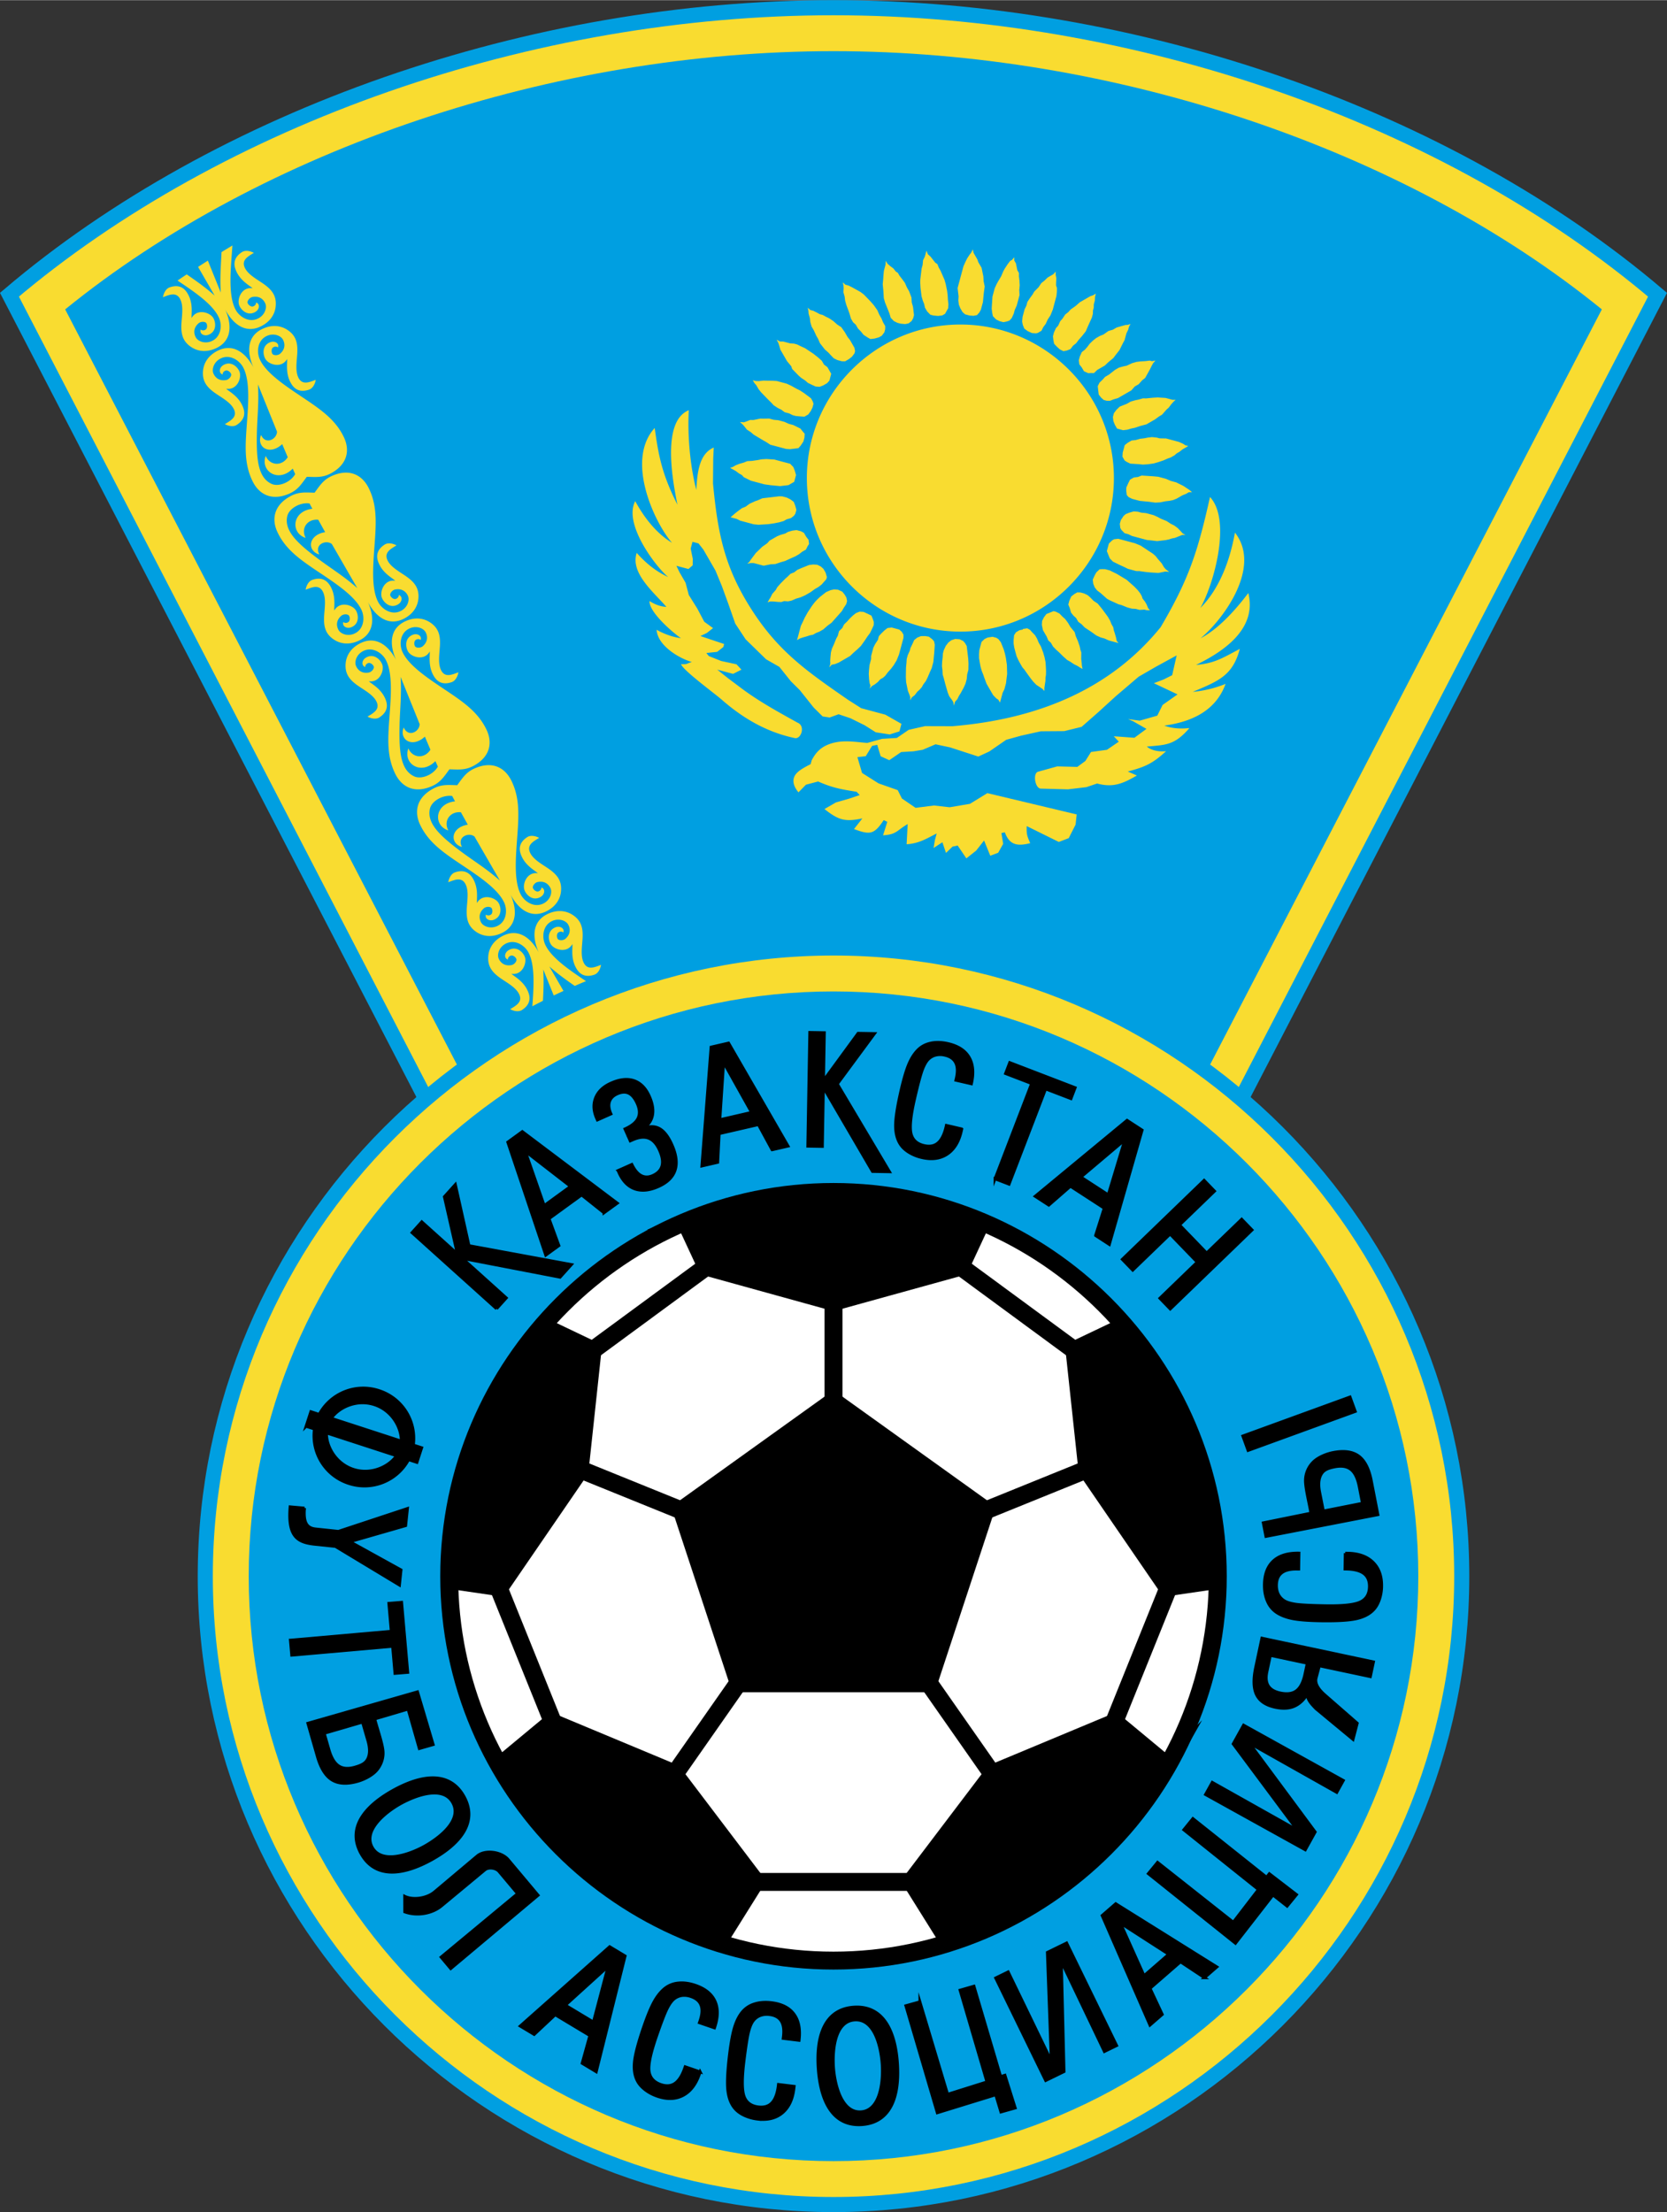
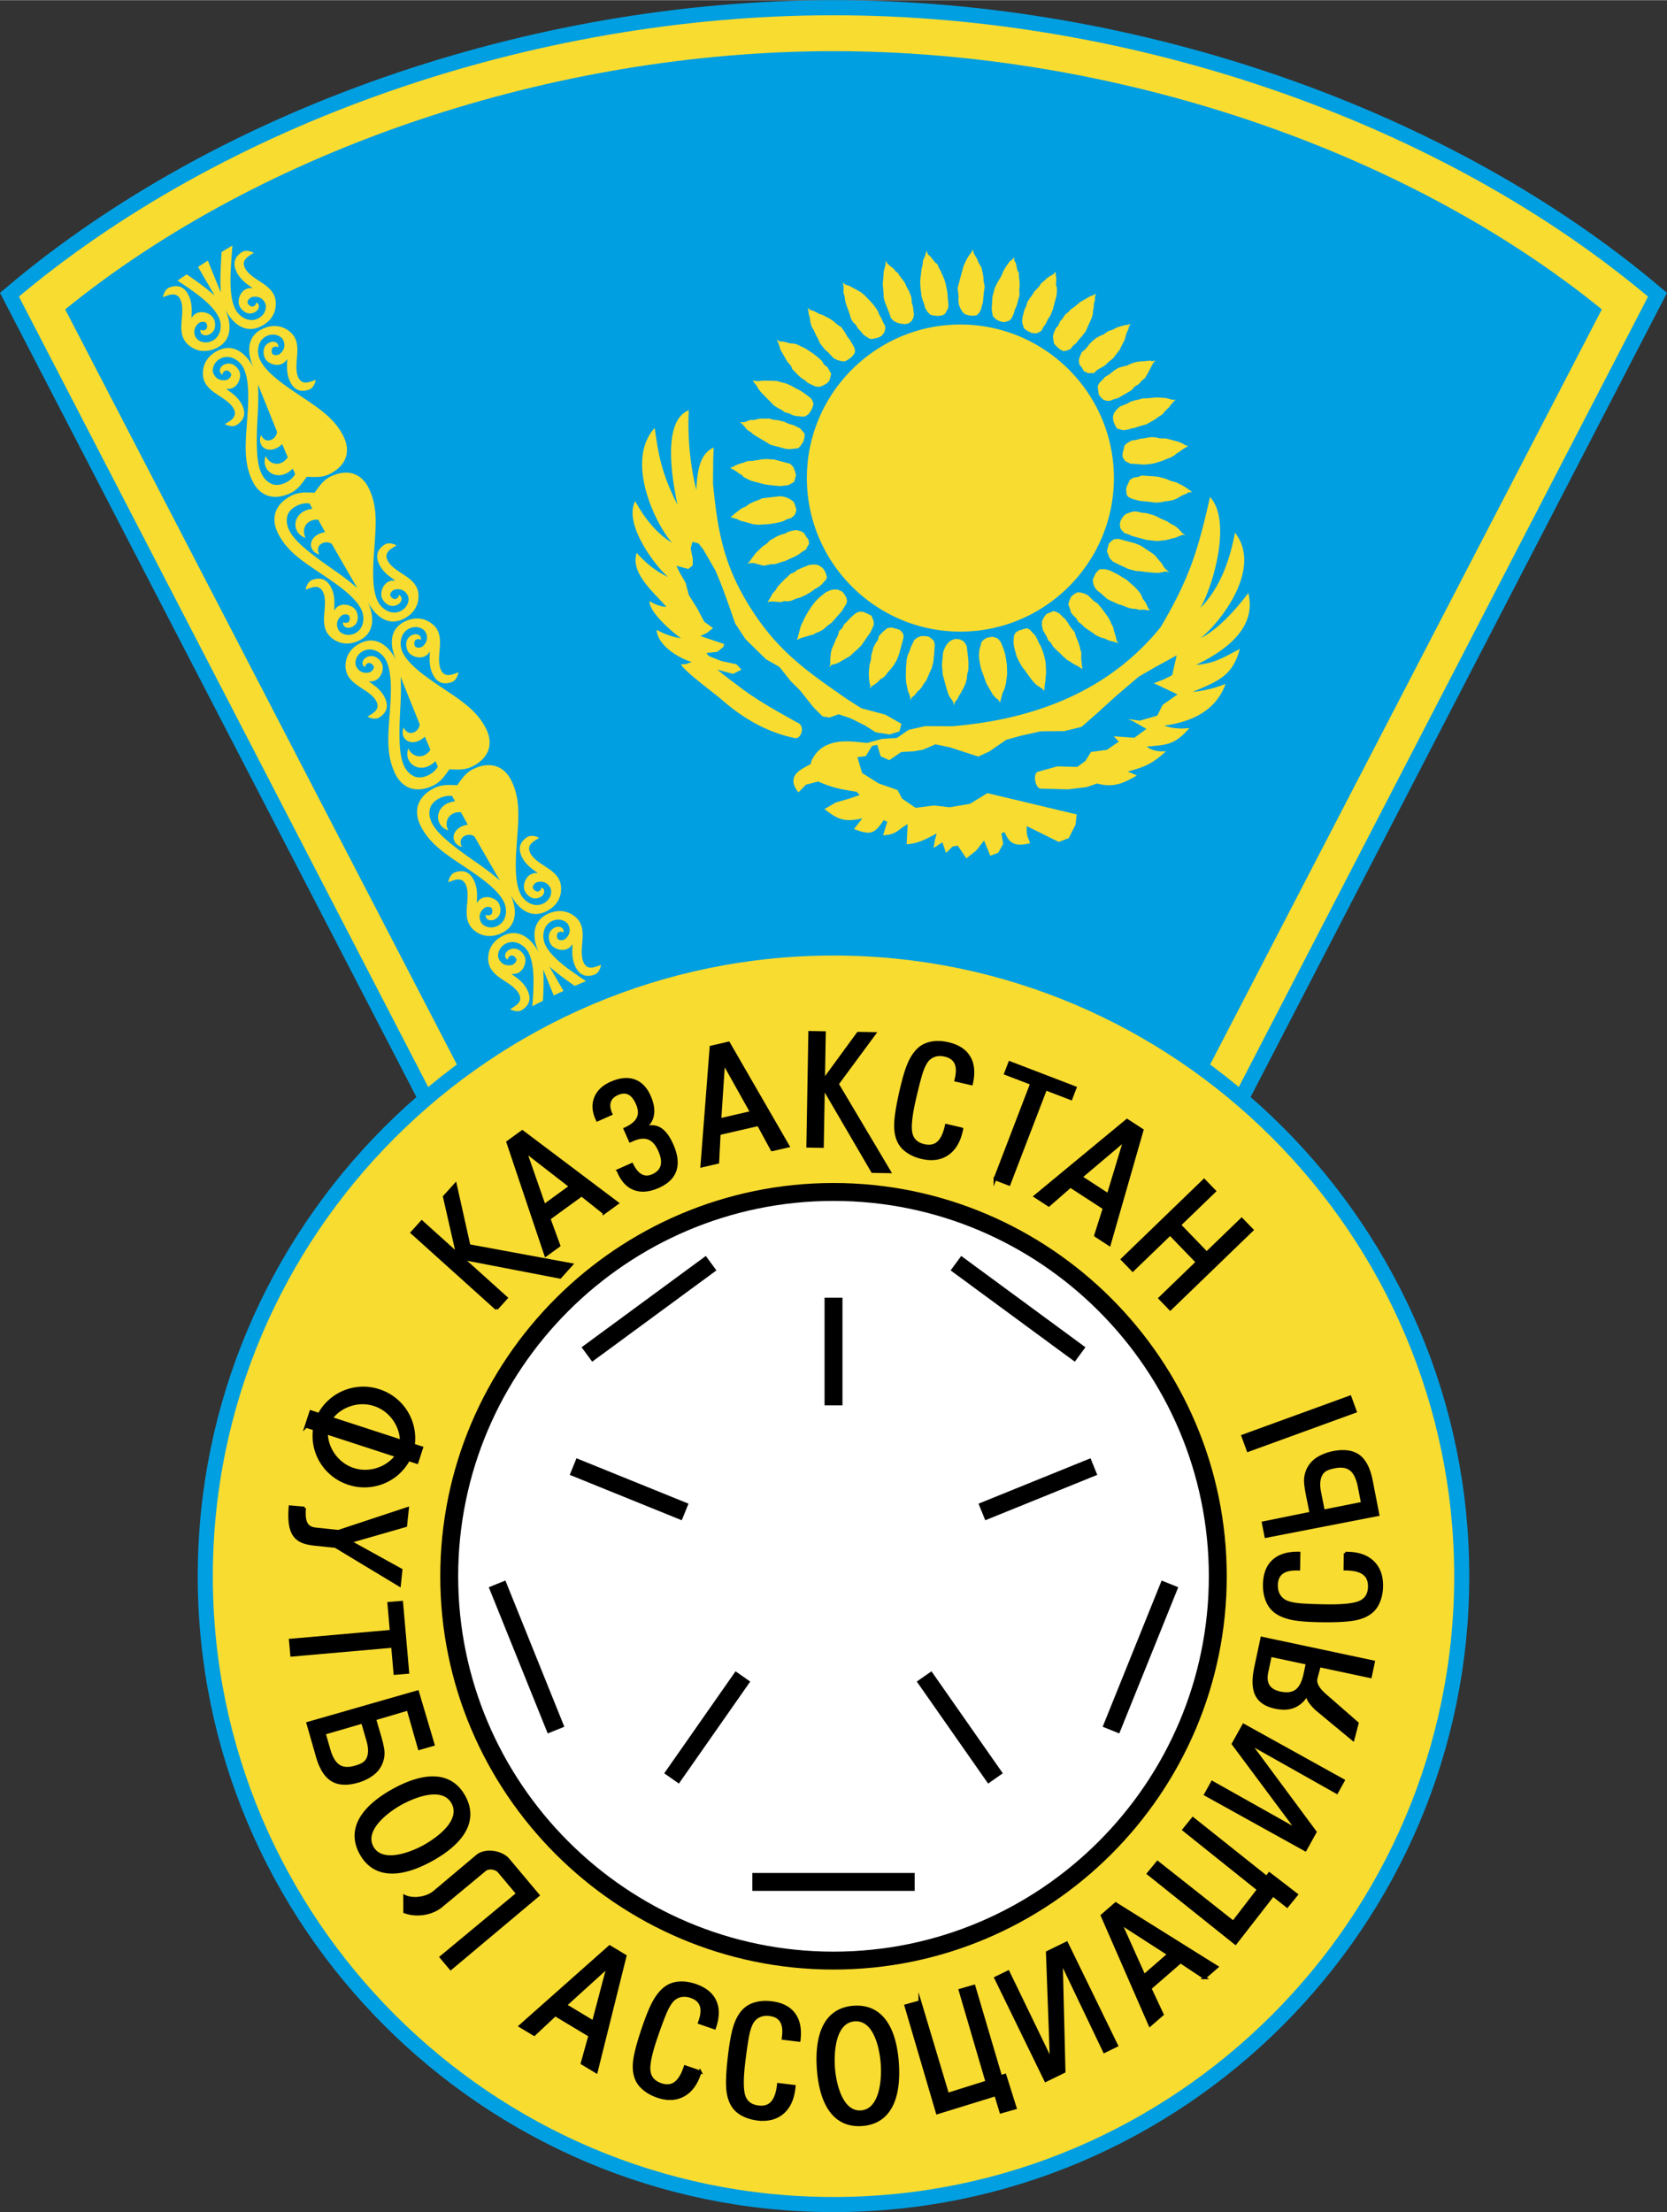
<svg xmlns="http://www.w3.org/2000/svg" width="1884" height="2500" viewBox="0 0 162.285 215.313">
  <rect x="0" y="0" width="162.285" height="215.313" fill="#333333" stroke="none" />
  <path d="M104.523 138.437l56.84-109.764C140.934 11.319 110.653.734 81.141.734 51.631.734 21.35 11.318.92 28.672l56.842 109.765h46.761z" fill="#f9dc30" stroke="#009fe1" stroke-width="1.469" stroke-miterlimit="20" />
  <path d="M81.143 4.964c27.239 0 55.524 9.477 74.798 25.135l-55.237 106.477H61.583L6.345 30.099C25.619 14.441 53.905 4.964 81.143 4.964z" fill="#009fe1" />
  <path d="M81.143 92.262c33.685 0 61.16 27.474 61.16 61.159s-27.475 61.158-61.16 61.158c-33.685 0-61.159-27.473-61.159-61.158s27.474-61.159 61.159-61.159z" fill="#f9dc30" stroke="#009fe1" stroke-width="1.469" stroke-miterlimit="20" />
-   <path d="M81.143 96.491c31.356 0 56.93 25.574 56.93 56.93s-25.574 56.93-56.93 56.93c-31.355 0-56.93-25.574-56.93-56.93s25.575-56.93 56.93-56.93z" fill="#009fe1" />
  <path d="M81.143 116.01c20.605 0 37.411 16.805 37.411 37.411s-16.806 37.411-37.411 37.411-37.411-16.806-37.411-37.411 16.806-37.411 37.411-37.411z" fill="#fff" stroke="#000" stroke-width="1.744" stroke-miterlimit="20" />
  <path d="M97.682 31.345l.333-.068.259-.088.226-.254.191-.421.099-.367.191-.42.118-.44.156-.587-.028-.479.044-.46-.028-.479-.049-.406.005-.313-.161-.279-.068-.333-.068-.333-.161-.279.004-.313-.226.254-.186.107-.245.327-.265.401-.151.274-.211.494-.284.474-.152.274-.191.42-.119.44-.098.367-.025.387-.025.387-.024.386.048.406.068.333.308.319.347.172.368.097zm2.783 1.06l.386.025.167-.034.372-.215.171-.348.245-.328.191-.42.265-.401.231-.567.117-.441.118-.44.119-.44.044-.459.006-.313-.088-.26.005-.313.024-.386-.068-.333.005-.313-.225.254-.186.107-.372.215-.318.308-.299.235-.265.4-.431.435-.153.274-.244.327-.265.401-.099.367-.171.347-.099.367-.098.366-.045.46.068.333.142.352.328.245.422.193zm2.719 1.594l.347.172.333-.068.353-.142.245-.328.299-.234.246-.328.337-.381.358-.455.211-.494.191-.42.192-.42.098-.367.006-.313.078-.294.005-.313.099-.367.025-.386.079-.294-.28.161-.259.087-.373.215-.373.215-.278.161-.411.362-.485.342-.227.254-.299.234-.264.401-.225.254-.192.42-.225.254-.192.42-.098.367.048.406.068.332.308.319.255.228zm2.341 2.121l.421.191.239-.014.313.005.318-.308.372-.215.372-.215.319-.308.504-.415.245-.327.358-.455.172-.347.172-.347.151-.273.078-.294.099-.367.172-.347.079-.294.151-.273-.258.088-.24.015-.426.121-.425.122-.373.215-.425.122-.485.342-.353.142-.373.214-.298.235-.318.308-.246.328-.225.254-.299.235-.191.42-.099.367.048.406.235.298.216.371zm1.671 2.571l.253.226.294.078.313.005.352-.142.427-.122.372-.215.372-.215.558-.322.339-.381.372-.214.338-.382.299-.234.152-.273.152-.274.152-.274.172-.347.152-.274.225-.254-.333.068-.221-.059-.405.049-.48.028-.406.049-.426.122-.539.249-.332.068-.426.122-.372.215-.299.234-.298.234-.373.215-.224.254-.318.308-.172.347.048.406.049.406.233.299zm1.337 2.639l.214.372.22.06.367.098.407-.048.425-.122.333-.068.519-.176.592-.156.372-.215.465-.269.392-.288.278-.162.227-.254.224-.254.207-.181.244-.327.226-.254.206-.181-.313-.005-.221-.06-.439-.118-.387-.025-.386-.024-.479.028-.646.063-.313-.005-.425.122-.333.068-.426.122-.373.215-.353.141-.352.141-.319.309-.245.328-.099.366.048.406.143.353zm1.108 6.43l.049.406.181.207.347.171.367.098.368.098.459.045.46.044.606.083.479-.029.499-.102.406-.048.333-.068.353-.142.279-.161.279-.161.352-.142.279-.161.313.005-.253-.225-.201-.133-.4-.265-.348-.171-.347-.172-.514-.138-.494-.21-.367-.098-.367-.099-.459-.044-.386-.025-.387-.025-.387-.025-.352.141-.406.049-.373.214-.172.347-.19.421-.006.315zm-.369-3.322l.215.373.2.132.348.171.386.025.386.024.46.045.479-.03.572-.082.427-.122.519-.175.445-.195.26-.088.373-.214.205-.181.279-.162.299-.235.278-.161.279-.162-.293-.078-.201-.133-.421-.191-.44-.118-.367-.099-.44-.118-.626-.011-.293-.078-.46-.044-.406.048-.333.068-.406.048-.426.122-.406.048-.373.215-.299.235-.097.367-.099.366-.024.39zm-.257 6.537l.049.406.106.186.309.318.366.099.348.171.44.118.44.119.587.157.46.045.533.064.407-.049.406-.048.333-.068.26-.087.333-.068.353-.141.353-.142.313.006-.275-.152-.18-.206-.308-.319-.328-.245-.346-.171-.401-.265-.567-.23-.273-.152-.421-.191-.366-.099-.367-.099-.46-.044-.366-.098-.387-.025-.426.122-.353.141-.205.181-.265.401-.102.365zm-14.234-20.25l.332-.068.227-.254.151-.274.099-.367.099-.367.044-.46.045-.46.084-.606-.103-.5-.028-.479-.103-.5-.067-.333-.162-.279-.161-.278-.088-.259-.214-.373-.161-.279-.068-.333-.172.347-.113.127-.265.401-.172.348-.19.42-.118.44-.139.514-.098.367-.119.44-.098.367.049.406.048.406-.025.386.049.407.141.353.215.372.254.225.44.118.387.025zm-3.058-.034l.279-.161.152-.273.152-.274.025-.387-.048-.406-.029-.479-.049-.406-.136-.665-.123-.427-.194-.445-.195-.446-.161-.279-.142-.353-.2-.132-.234-.299-.235-.299-.254-.225-.141-.353-.098.367-.059.22-.172.347-.044.46-.099.367-.063.533-.064.533-.005.314.028.479.049.406.048.406.122.426.141.352.068.333.215.372.308.318.293.079.459.044.406-.047zm-3.274.775l.299-.234.152-.274.079-.293-.048-.406-.048-.407-.122-.426-.029-.479-.229-.612-.215-.372-.194-.446-.289-.392-.234-.299-.162-.279-.201-.132-.235-.299-.326-.245-.255-.226-.161-.279-.024.387-.06.22-.098.366-.045.46-.024.386-.045.46.063.646.015.239.028.48.122.425.142.353.142.352.142.353.122.425.308.319.347.171.294.079.459.044.33-.065zm-2.599 1.191l.245-.328.079-.293.005-.313-.215-.372-.142-.353-.215-.372-.195-.446-.342-.485-.361-.411-.309-.319-.308-.317-.327-.246-.274-.152-.274-.152-.273-.152-.348-.172-.293-.078-.254-.226.068.333.015.24-.025.386.121.426.049.406.122.426.229.611.088.259.122.427.214.372.255.226.215.372.308.318.234.299.401.264.274.152.406-.048.426-.121.279-.161zm-2.91 2.051l.246-.327.059-.22-.068-.333-.215-.372-.214-.372-.235-.299-.269-.465-.342-.485-.402-.265-.381-.338-.401-.265-.347-.171-.273-.152-.294-.079-.274-.152-.347-.172-.293-.078-.254-.226.068.333.014.24.122.426.049.406.122.426.215.373.249.539.162.278.194.445.235.3.233.297.381.338.181.206.308.318.347.171.44.118.313.006.372-.215.299-.234zm-2.195 2.322l.098-.367.079-.293-.161-.279-.215-.372-.327-.246-.215-.372-.381-.338-.455-.358-.4-.265-.4-.265-.421-.191-.348-.172-.293-.079-.387-.025-.22-.059-.44-.118-.313-.005-.348-.172.162.279.088.259.122.426.215.372.214.372.215.372.416.504.088.26.308.318.308.318.254.226.401.264.254.226.347.171.421.192.387.024.352-.141.373-.215.222-.251zm-1.647 2.625l.098-.367-.088-.259-.161-.28-.327-.245-.328-.245-.4-.264-.348-.172-.547-.304-.421-.191-.513-.138-.44-.118-.386-.024-.313-.006-.313-.004-.313-.006-.408.048-.313-.005-.293-.079.161.279.181.206.214.372.234.299.308.319.308.318.435.432.181.205.401.265.347.172.328.245.44.118.348.172.293.079.46.044.386.025.372-.215.245-.328.172-.348zm-.786 2.935l.025-.387-.181-.206-.235-.297-.347-.172-.348-.171-.44-.118-.42-.192-.587-.157-.459-.045-.44-.118-.553.009-.313-.005-.333.068-.333.068-.313-.005-.353.142-.259.087-.387-.025.254.226.18.205.235.299.401.265.254.226.475.284.475.284.273.152.401.265.367.098.367.098.44.118.367.098.386.025.406-.049.406-.048.226-.254.264-.4.099-.368zm12.111 19.367l.328.245.18.206.069.333-.025.386-.025.386-.044.46-.044.46-.158.587-.191.42-.211.494-.171.347-.245.327-.152.274-.226.254-.206.181-.245.327-.298.235-.152.274.005-.313-.088-.259-.141-.353-.102-.5-.069-.333-.028-.48.01-.626.006-.312.044-.46.025-.387.099-.366.191-.42.078-.293.172-.348.191-.42.298-.235.353-.142.409-.006.363.057zm2.999.253l.347.171.181.207.161.279.048.406.049.406.048.406.029.479-.011.626-.118.44-.044.46-.118.44-.192.421-.152.274-.15.275-.133.2-.171.348-.226.254-.099.367-.068-.333-.107-.187-.288-.392-.141-.353-.123-.426-.122-.426-.156-.592-.096-.313-.02-.426-.048-.406.021-.443.047-.404.022-.366.082-.314.192-.42.245-.328.298-.234.381-.125.432.029zm3.21-.241l.366.099.202.132.234.299.142.353.141.353.122.426.084.391.1.681.011.394.013.499-.06.47-.05.424-.098.367-.06.22-.171.346-.098.367-.079.294-.079.293-.161-.279-.201-.132-.307-.319-.215-.372-.207-.353-.223-.392-.229-.612-.087-.259-.142-.353-.122-.426-.082-.439-.062-.38-.002-.398.026-.386.097-.368.119-.44.299-.285.301-.142.478-.073zm2.943-.757l.425-.07.274.152.181.206.308.318.193.327.164.397.215.372.229.612.122.426.102.499.029.479.017.347-.007.396-.045.271-.006.313-.064.411-.038.27-.005.312-.181-.206-.2-.133-.401-.265-.308-.318-.235-.298-.287-.392-.342-.485-.181-.206-.214-.372-.195-.358-.162-.368-.135-.488-.089-.344-.064-.396.002-.342.045-.46.181-.283.343-.206.333-.068v-.05h-.004zm2.643-1.599l.353-.142.219.059.348.171.307.318.254.226.289.392.215.372.415.505.122.426.195.445.176.519.068.333.088.26-.005.313-.005.313.049.406.015.24.068.333-.274-.152-.2-.133-.347-.171-.401-.265-.273-.152-.382-.338-.434-.431-.255-.226-.307-.318-.215-.373-.254-.225-.142-.353-.215-.372-.161-.279-.102-.5.025-.386.172-.347.245-.328.349-.14zm2.371-1.803l.279-.161.313.005.367.099.347.171.254.226.308.318.401.265.416.504.289.392.288.392.215.373.142.352.162.279.067.333.088.259.122.426.068.333.181.206-.294-.079-.293-.078-.367-.099-.421-.191-.366-.099-.42-.191-.528-.377-.201-.133-.401-.265-.308-.318-.328-.245-.215-.372-.253-.226-.235-.298-.121-.427-.145-.352.098-.367.191-.421.3-.234zm3.363-4.918l.318-.308.186-.107.407-.048.366.098.367.099.44.118.44.118.567.23.401.265.401.265.401.265.254.225.234.298.182.207.18.206.215.372.181.206.328.245-.387-.025-.166.034-.5.102-.386-.024-.387-.025-.46-.045-.606-.084-.313-.005-.44-.118-.367-.099-.347-.172-.421-.191-.348-.171-.348-.171-.308-.319-.141-.352-.142-.353.118-.44.081-.296zm-1.227 2.816l.319-.308.239-.014.313.005.441.118.347.172.348.171.474.285.474.284.381.339.381.338.308.319.235.298.161.279.088.259.234.299.161.279.142.353.181.207-.313-.006-.22-.059-.48.029-.367-.099-.386-.024-.44-.119-.568-.23-.294-.079-.42-.191-.42-.191-.274-.151-.381-.339-.254-.226-.328-.245-.234-.299-.142-.353-.048-.406.191-.42.151-.275zm-19.183 5.556l.254.226.162.279-.005.312-.119.44-.097.367-.099.367-.119.44-.23.567-.285.474-.246.328-.338.381-.246.328-.205.181-.279.161-.226.253-.298.235-.28.161-.225.254.079-.293-.088-.26-.049-.406-.028-.479.025-.387.044-.46.158-.587.005-.312.118-.44.098-.367.172-.347.265-.401.097-.367.226-.254.318-.308.299-.235.406-.048.367.098.369.099zm-2.705-1.354l.142.353.088.259-.005.313-.191.42-.172.348-.246.328-.264.4-.377.528-.318.308-.411.361-.319.308-.279.162-.279.161-.279.162-.279.161-.352.142-.333.068-.226.254.099-.367-.015-.24.025-.387.045-.46.098-.367.191-.42.231-.567.152-.274.118-.44.318-.308.171-.348.319-.308.225-.254.318-.308.298-.234.353-.141.387.024.42.191.347.172zm-2.6-2.034l.161.279.068.333-.079.293-.265.401-.152.273-.337.382-.338.381-.338.382-.393.288-.411.362-.373.215-.353.142-.278.161-.333.068-.26.088-.426.123-.259.088-.28.161.081-.296.059-.22.118-.441.118-.44.172-.347.191-.42.304-.548.132-.201.265-.401.245-.327.225-.254.319-.308.298-.235.298-.234.446-.195.333-.068.386.025.42.191.236.299zm-1.862-2.15l.123.426-.059.22-.226.254-.225.254-.299.235-.372.215-.392.288-.558.322-.446.195-.425.123-.445.195-.333.068-.386-.025-.26.088-.313-.006-.46-.044-.313-.005-.259.088.152-.274.132-.201.171-.347.338-.381.152-.274.338-.381.431-.435.206-.181.318-.308.353-.142.298-.234.446-.195.353-.142.352-.141.407-.049.386.025.347.171.254.226.214.372zm-1.66-3.197l.049.406-.132.2-.172.347-.373.214-.298.235-.372.215-.445.195-.539.249-.426.122-.519.176-.479.029-.333.068-.333.068-.293-.079-.294-.079-.367-.099-.312-.005-.333.068.205-.181.133-.201.245-.327.245-.328.318-.307.318-.309.485-.341.225-.254.373-.215.373-.214.352-.142.426-.121.279-.161.426-.123.406-.048.44.118.274.152.214.372.234.3zm-1.185-2.913l-.099.367-.132.201-.299.234-.426.122-.279.161-.425.122-.5.102-.572.083-.479.029-.479.028-.459-.044-.441-.119-.293-.078-.293-.079-.294-.078-.347-.172-.294-.079-.293-.079.206-.181.206-.181.299-.235.391-.289.353-.142.392-.288.539-.249.259-.087.446-.196.405-.048.407-.048.406-.048.407-.049.313.005.44.118.347.172.328.245.142.353.118.427zm-.133-3.025l-.079.294-.279.161-.279.161-.406.048-.406.049-.46-.045-.46-.044-.606-.084-.44-.118-.44-.118-.44-.118-.347-.171-.347-.172-.181-.206-.274-.152-.328-.246-.273-.152-.274-.151.259-.088.28-.161.353-.141.425-.122.353-.142.479-.029.572-.082.333-.068.479-.029.387.025.386.024.441.119.366.098.367.098.367.098.308.319.141.352.122.426-.099.367zm-11.448 2.517c-1.519-2.992-1.842-4.797-2.213-7.466-2.943 3.247.141 9.451 1.689 11.18-1.558-.94-2.735-2.496-3.586-4.053-1.2 2.282 2.146 6.539 3.216 7.389-1.261-.586-2.215-1.396-3.071-2.355-.646 1.957 1.648 3.814 2.891 5.255-.602-.026-1.137-.25-1.642-.565-.065 1.119 2.463 3.227 3.061 3.61-.79-.092-1.688-.425-2.371-.817.092 1.574 2.266 2.815 3.432 3.138-.562.165-.39.238-1.049.21.138.566 3.252 2.84 3.925 3.431 1.98 1.739 4.307 3.173 7.165 3.77.601.1 1.034-1.194.247-1.506-2.055-1.141-3.936-2.163-5.799-3.599l-.982-.735-1.036-.828 1.54.413.818-.411-.489-.523-1.487-.32L69 63.845l-.234-.298 1.052-.111.598-.469.079-.294-2.309-.776.631-.303.598-.469-.855-.622-.679-1.283-.826-1.322-.312-1.185-.591-1.023-.303-.632 1.174.314.411-.361.01-.627-.204-.999.177-.66.587.157.468.598 1.182 2.046.62 1.504.634 1.742.669 1.91 1.006 1.527 1.994 1.95 1.296.74 1.119 1.401.87.862 1.354 1.7.87.862.681.104.871-.317 1.154.388 1.389.687 1.076.682 1.36.207.944-.297.197-.734-1.57-.893-2.347-.629-1.277-.814c-3.926-2.721-6.7-4.63-9.309-8.652-2.748-4.236-3.372-7.547-3.843-12.409l.022-2.432.05-1.064c-1.445.617-1.607 2.515-1.697 4.127-.712-2.802-.845-5.803-.73-7.761-2.733 1.088-1.508 7.19-1.108 9.191zm51.847-.744c-1.193 5.341-2.058 8.003-4.802 12.666-4.697 5.804-11.565 8.921-20.267 9.645l-2.671-.008-1.591.36-1.156.791-1.438.086-1.445.4c-1.35-.115-2.619-.365-3.914.205-.677.298-1.124.771-1.494 1.491l-.099.367c-.765.393-1.336.715-1.564 1.167-.216.425-.13.972.379 1.577l.728-.743 1.185-.312c1.402.617 2.196.752 3.742 1.002l.308.319-1.038.351-1.278.365-1.116.645c1.345 1.063 1.983 1.279 3.688.91l-.812 1.037c1.561.59 1.966.53 2.892-.873l.348.171-.413 1.312c1.328-.078 1.322-.473 2.398-1.093l-.104 1.966c1.224-.094 1.856-.508 2.927-1.053l-.177.66-.124.754.857-.557.351 1.038.637-.616.499-.103.846 1.249.96-.763.764-.977.605 1.483.769-.292.485-.865-.169-1.053.332-.068c.458 1.254 1.229 1.366 2.47 1.055-.316-.718-.368-.885-.341-1.664l1.736.858 1.39.687.964-.371.667-1.315.108-.993-8.695-2.073-1.694 1.04-1.977.335-1.526-.172-1.791.228-1.33-.907-.41-.817-1.868-.658-1.603-1.013-.453-1.537.812-.097.619-1.001.5-.102.332 1.111.841.383 1.155-.792 1.199-.072.905-.151 1.244-.532 1.414.3 2.749.894 1.077-.499 1.64-1.133 1.445-.4 1.923-.428 2.285-.017 1.684-.414 1.646-1.447 1.666-1.52 2.243-1.915 1.675-.967 2.027-1.108-.438 1.927-.818.411-.963.37 2.303 1.089-.969.684-.485.342-.516 1.042-1.704.487-1.14-.148.495.211 1.295.739-1.175.866-1.62-.12-.387-.025.489.524-1.155.791-1.551.213-.549.875-.784.577-1.952-.051-1.871.521c-.534.149-.288 1.63.268 1.644l2.646.071 1.797-.216 1.038-.352c1.565.419 2.492.019 3.876-.78l-.89-.386c1.571-.432 2.335-.692 3.729-1.98-.833.076-1.5-.122-1.874-.45 1.836-.166 2.682-.105 4.146-1.799-1.068.109-1.826-.014-2.443-.243 2.268-.312 4.934-1.206 5.964-4.063a11.065 11.065 0 0 1-3.2.778c2.603-1.079 3.9-1.629 4.584-4.182-1.637.859-2.44 1.408-4.263 1.561 2.386-1.169 5.993-3.358 5.091-7-1.477 1.955-3.062 3.578-4.651 4.407 2.046-1.667 6.045-6.854 3.349-10.287-.312 1.736-1.113 5.075-3.372 7.342 1.27-2.198 3.082-8.503.944-10.807zM80.834 73.386c-.051.29-.131.46-.257.582-.125.122-.3.19-.533.291-.255.11-.315.17-.264.423.413-.155.934-.188 1.087-.299.093-.067.147-.19.161-.429.01-.169-.054-.326-.194-.568zm12.661-41.812c8.231 0 14.945 6.713 14.945 14.945 0 8.231-6.714 14.946-14.945 14.946-8.232 0-14.946-6.714-14.946-14.946s6.714-14.945 14.946-14.945z" fill="#f9dc30" />
-   <path d="M81.143 116.01a37.136 37.136 0 0 1 14.528 2.943l-2.072 4.457-12.457 3.446-12.457-3.446-2.071-4.457a37.166 37.166 0 0 1 14.529-2.943zm28.267 12.948c5.693 6.566 9.144 15.125 9.144 24.462 0 .162-.004.323-.006.485l-4.958.725-7.86-11.463-1.274-11.846 4.954-2.363zm4.314 42.811c-4.638 8.194-12.276 14.481-21.404 17.353l-3.752-6.002 8.087-10.666 11.908-4.968 5.161 4.283zm-43.757 17.352c-9.128-2.871-16.766-9.159-21.404-17.353l5.162-4.283 11.908 4.968 8.087 10.666-3.753 6.002zm-26.229-35.215c-.002-.162-.006-.323-.006-.485 0-9.338 3.451-17.896 9.144-24.462l4.955 2.364-1.273 11.846-7.861 11.463-4.959-.726zm37.405-17.694l-14.94 10.713 5.617 17.051h18.647l5.617-17.051-14.941-10.713z" stroke="#000" stroke-width="1.469" stroke-miterlimit="20" />
  <path fill="none" stroke="#000" stroke-width="1.744" stroke-miterlimit="20" d="M57.135 131.83l12.093-8.887M72.321 163.17l-6.943 9.929M48.392 154.162l5.738 14.232M55.794 142.742l10.904 4.419M73.241 183.174h15.804M113.895 154.162l-5.739 14.232M89.965 163.17l6.944 9.929M106.492 142.742l-10.903 4.419M105.151 131.83l-12.091-8.887M81.143 126.303v10.479" />
  <path d="M57.048 95.489c-1.628-1.089-3.422-2.301-3.992-3.603-.303-.691-.227-1.807.673-2.239.681-.328 1.385-.044 1.594.353.214.406.224.927-.277 1.365-.18.157-.526.189-.702.064-.121-.085-.18-.409-.057-.605.069-.111.344-.241.558-.068.129-.42-.335-.672-.754-.512-.852.324-.725 1.26-.457 1.669.345.526 1.562.902 2.091-.036.029.478-.176 1.477.423 2.44.337.541.873.839 1.728.538.282-.1.548-.443.637-.953-.634.243-1.274.517-1.649-.134-.403-.701-.167-1.781-.144-2.61.025-.881-.152-1.589-.985-2.126-.648-.418-1.51-.523-2.444-.07-1.454.706-1.521 2.211-.845 3.732-.781-1.469-2.009-2.344-3.461-1.632-.932.457-1.379 1.201-1.449 1.97-.089.986.359 1.562 1.069 2.085.668.492 1.664.97 1.968 1.72.282.696-.328 1.031-.91 1.382.456.243.891.246 1.144.084.764-.488.858-1.095.639-1.692-.39-1.067-1.303-1.52-1.662-1.836 1.065.161 1.518-1.03 1.316-1.626-.157-.463-.817-1.14-1.597-.668-.384.232-.471.754-.061.911-.005-.276.268-.412.398-.398.23.024.448.271.441.418-.01.215-.249.467-.482.513-.654.125-1.058-.204-1.247-.622-.184-.409.026-1.138.704-1.473.895-.443 1.82.184 2.179.848.662 1.228.531 3.333.389 5.258.342-.181.687-.358 1.032-.532.051-.968.096-1.911.029-3.05l1.022 2.532c.314-.151.631-.298.948-.444l-1.374-2.378c.874.771 1.659 1.322 2.472 1.89.365-.16.729-.315 1.095-.465zM17.283 27.295c.297-.203.595-.403.895-.603.901.631 1.754 1.213 2.717 2.062l-1.611-2.789c.316-.205.634-.409.952-.611l1.255 3.11c-.088-1.483.015-2.634.075-3.94a115 115 0 0 1 1.059-.645c-.142 2.152-.464 4.814.316 6.261.359.665 1.284 1.292 2.179.848.678-.335.888-1.063.704-1.473-.189-.419-.593-.748-1.247-.622-.234.045-.473.298-.482.513-.007.147.211.394.441.418.131.014.403-.123.398-.397.412.156.324.678-.061.91-.78.472-1.439-.206-1.596-.668-.202-.596.25-1.787 1.316-1.625-.359-.317-1.272-.77-1.663-1.837-.219-.598-.125-1.204.64-1.692.253-.161.687-.159 1.144.083-.582.351-1.191.687-.91 1.382.304.75 1.3 1.228 1.967 1.72.71.523 1.159 1.098 1.069 2.085-.069.77-.517 1.513-1.449 1.97-1.452.712-2.68-.163-3.461-1.632.676 1.521.61 3.026-.845 3.732-.934.453-1.795.348-2.444-.071-.833-.537-1.01-1.245-.985-2.126.023-.829.26-1.909-.144-2.61-.375-.649-1.014-.376-1.649-.133.089-.509.355-.853.638-.953.855-.302 1.391-.003 1.728.538.601.964.395 1.962.423 2.44.53-.938 1.747-.562 2.091-.036.268.409.396 1.346-.456 1.669-.42.16-.884-.092-.755-.512.214.173.489.042.56-.069.122-.196.062-.52-.058-.605-.175-.125-.521-.092-.701.064-.502.438-.491.959-.277 1.366.209.396.913.68 1.594.352.9-.432.977-1.548.673-2.24-.577-1.315-2.4-2.538-4.04-3.634zm13.34 20.649c.53-.716.866-1.28 1.73-1.652 1.681-.724 2.896-.068 3.521 1.164.732 1.444.746 2.921.666 4.439-.117 2.218-.547 5.167.29 6.717.358.665 1.283 1.292 2.179.849.677-.335.888-1.064.704-1.473-.188-.419-.592-.748-1.246-.622-.234.045-.473.297-.482.513-.007.147.211.394.441.417.131.015.403-.123.398-.398.411.157.324.678-.061.911-.779.472-1.439-.206-1.597-.668-.202-.596.25-1.787 1.316-1.626-.358-.317-1.272-.77-1.662-1.836-.219-.598-.124-1.205.64-1.692.252-.162.687-.159 1.143.084-.582.351-1.191.687-.909 1.382.303.749 1.299 1.228 1.967 1.72.71.523 1.159 1.098 1.069 2.085-.07.769-.517 1.512-1.449 1.97-1.451.712-2.68-.164-3.461-1.632.676 1.521.609 3.027-.845 3.732-.935.453-1.795.348-2.444-.071-.833-.538-1.01-1.245-.985-2.126.023-.83.259-1.909-.145-2.609-.375-.65-1.014-.377-1.648-.134.089-.509.354-.853.638-.953.854-.302 1.391-.003 1.728.538.6.964.395 1.961.423 2.44.529-.938 1.746-.562 2.091-.036.268.409.396 1.345-.456 1.67-.419.159-.884-.093-.754-.513.214.173.489.042.559-.069.122-.197.063-.52-.058-.605-.175-.125-.521-.092-.701.065-.501.438-.491.958-.276 1.365.208.397.913.68 1.594.352.9-.432.976-1.547.672-2.239-.707-1.614-3.295-3.091-5.115-4.364-1.246-.871-2.401-1.792-3.088-3.257-.587-1.25-.355-2.612 1.25-3.491.821-.452 1.472-.37 2.363-.347zm4.754 8.993l-1.856-4.599c.012-.397.308-.721.649-.827.321-.099.686.015.902.498.13-.306.13-.595.04-.833-.261-.687-1.221-.877-2.097-.055l-.54-1.274c.28-.437.688-.644 1.084-.637.434.007.851.27 1.062.764.317-.853-.143-1.611-.859-1.822-.522-.154-1.181-.017-1.773.588l-.239-.538c.461-.806 1.616-1.27 2.307-.947 1.313.614 1.466 2.396 1.427 4.75-.029 1.758-.216 3.087-.107 4.932zm-.596.291l-2.48-4.295c-.321-.235-.759-.201-1.051.003-.275.192-.411.549-.164 1.018-.322-.086-.549-.264-.681-.481-.38-.627.061-1.502 1.249-1.687l-.672-1.21c-.516-.048-.931.147-1.169.462-.262.346-.312.836-.052 1.307-.867-.274-1.181-1.104-.906-1.798.2-.506.713-.941 1.554-1.035l-.276-.521c-.919-.132-1.995.493-2.166 1.235-.326 1.413.984 2.63 2.865 4.049 1.401 1.058 2.563 1.731 3.949 2.953zm-4.914-10.833c.89.022 1.542.104 2.367-.347 1.605-.879 1.836-2.24 1.25-3.491-.688-1.465-1.843-2.386-3.088-3.257-1.821-1.273-4.408-2.75-5.116-4.364-.303-.691-.227-1.807.673-2.24.682-.327 1.385-.044 1.594.353.214.407.224.928-.277 1.366-.181.157-.526.189-.701.065-.12-.086-.181-.409-.058-.605.07-.111.345-.242.559-.069.129-.42-.335-.672-.755-.513-.852.324-.724 1.261-.456 1.67.345.526 1.562.902 2.091-.036.029.478-.176 1.476.424 2.441.337.541.873.839 1.728.538.282-.1.548-.443.637-.953-.634.243-1.274.516-1.649-.134-.403-.701-.167-1.781-.144-2.61.025-.881-.151-1.589-.984-2.126-.649-.419-1.511-.523-2.444-.071-1.455.706-1.521 2.212-.845 3.732-.782-1.468-2.009-2.344-3.461-1.631-.932.457-1.379 1.2-1.449 1.969-.089.987.36 1.562 1.069 2.085.668.492 1.664.971 1.968 1.72.281.695-.328 1.031-.91 1.381.456.244.891.246 1.143.084.764-.488.859-1.094.64-1.692-.39-1.067-1.303-1.52-1.662-1.836 1.066.161 1.518-1.03 1.316-1.625-.158-.463-.817-1.14-1.597-.669-.384.232-.472.754-.061.91-.004-.275.268-.411.398-.398.23.025.448.271.441.419-.01.214-.249.467-.482.512-.654.125-1.058-.203-1.246-.623-.185-.408.026-1.138.703-1.473.895-.443 1.821.184 2.179.849.836 1.551.407 4.499.289 6.718-.081 1.518-.066 2.994.665 4.438.625 1.232 1.84 1.889 3.521 1.165.863-.373 1.199-.937 1.73-1.652zm-4.159-9.285l2.48 4.294c.321.235.758.202 1.052-.003.275-.192.41-.549.163-1.018.322.087.549.264.681.482.381.627-.061 1.502-1.249 1.687l.672 1.21c.517.048.931-.147 1.169-.462.261-.346.311-.836.052-1.307.867.274 1.181 1.104.906 1.798-.2.506-.713.94-1.554 1.035l.276.52c.918.132 1.995-.493 2.166-1.235.326-1.413-.985-2.63-2.865-4.049-1.401-1.058-2.563-1.729-3.949-2.952zm-.597.291L26.968 42c-.012.398-.308.721-.649.827-.321.098-.685-.015-.903-.498-.13.307-.13.595-.04.833.26.686 1.22.876 2.097.054l.54 1.275c-.281.437-.689.643-1.084.637-.434-.007-.851-.27-1.062-.764-.317.852.143 1.611.858 1.822.523.154 1.181.017 1.773-.588l.239.538c-.461.805-1.616 1.269-2.307.946-1.314-.613-1.467-2.395-1.426-4.75.031-1.756.217-3.086.107-4.931zM44.51 76.417c.53-.715.867-1.279 1.73-1.651 1.681-.725 2.896-.068 3.521 1.164.731 1.444.746 2.921.666 4.438-.118 2.219-.548 5.167.289 6.718.358.664 1.284 1.291 2.179.848.678-.335.888-1.064.704-1.473-.188-.419-.592-.748-1.246-.623-.235.045-.473.297-.483.513-.007.147.211.394.441.417.131.014.403-.122.398-.397.411.157.324.678-.061.91-.78.472-1.439-.206-1.596-.668-.203-.596.25-1.786 1.315-1.625-.358-.317-1.272-.77-1.662-1.836-.219-.598-.124-1.205.64-1.692.252-.162.687-.159 1.143.084-.582.351-1.191.687-.909 1.382.303.75 1.299 1.228 1.968 1.72.709.523 1.159 1.098 1.069 2.085-.069.77-.517 1.513-1.449 1.97-1.452.712-2.68-.163-3.461-1.632.676 1.52.61 3.027-.845 3.732-.934.453-1.795.349-2.444-.07-.833-.538-1.01-1.246-.985-2.126.023-.83.26-1.909-.144-2.61-.375-.65-1.015-.376-1.649-.134.089-.509.355-.853.637-.953.855-.301 1.391-.003 1.728.538.601.964.395 1.963.424 2.44.529-.938 1.746-.562 2.091-.036.268.409.396 1.346-.456 1.67-.42.16-.884-.093-.755-.513.214.173.489.043.559-.069.123-.196.062-.52-.058-.605-.176-.124-.521-.092-.701.065-.501.438-.491.958-.277 1.365.209.397.913.68 1.594.353.9-.432.976-1.548.673-2.239-.707-1.614-3.295-3.09-5.116-4.364-1.245-.871-2.4-1.792-3.087-3.256-.587-1.251-.355-2.613 1.25-3.492.823-.453 1.475-.371 2.365-.348zm4.755 8.993l-1.857-4.598c.012-.398.307-.721.649-.827.321-.099.686.015.904.498.129-.307.129-.595.039-.833-.26-.686-1.221-.877-2.097-.055l-.541-1.274c.28-.437.689-.643 1.084-.636.434.006.851.269 1.062.763.317-.852-.143-1.61-.859-1.821-.522-.154-1.181-.017-1.772.588l-.24-.538c.462-.806 1.616-1.269 2.308-.947 1.313.614 1.466 2.396 1.426 4.751-.03 1.755-.216 3.085-.106 4.929zm-.596.291l-2.481-4.294c-.321-.235-.758-.201-1.051.003-.275.192-.411.549-.164 1.018-.321-.086-.549-.264-.681-.481-.381-.627.061-1.502 1.249-1.687l-.672-1.211c-.518-.048-.931.148-1.169.463-.262.346-.311.836-.052 1.307-.866-.274-1.181-1.104-.906-1.798.2-.507.714-.941 1.554-1.035l-.275-.52c-.919-.132-1.995.493-2.167 1.236-.326 1.413.984 2.63 2.865 4.049 1.401 1.056 2.564 1.728 3.95 2.95zm-4.915-10.833c.89.023 1.542.104 2.366-.347 1.605-.879 1.837-2.24 1.25-3.491-.688-1.465-1.842-2.386-3.088-3.257-1.821-1.273-4.409-2.75-5.116-4.363-.303-.692-.227-1.807.673-2.24.681-.327 1.385-.044 1.594.352.215.407.225.928-.276 1.366-.18.156-.526.189-.701.065-.121-.086-.18-.409-.058-.606.069-.111.345-.242.559-.068.129-.42-.335-.672-.755-.512-.852.323-.724 1.261-.456 1.669.345.526 1.562.902 2.09-.036.029.478-.176 1.476.424 2.44.336.541.873.839 1.728.538.282-.1.548-.443.638-.953-.635.242-1.274.516-1.649-.134-.404-.701-.167-1.78-.144-2.61.025-.881-.152-1.589-.985-2.126-.649-.419-1.51-.524-2.444-.071-1.454.706-1.521 2.212-.845 3.732-.781-1.468-2.009-2.344-3.46-1.631-.933.457-1.38 1.2-1.45 1.969-.089.987.359 1.562 1.069 2.085.668.492 1.665.97 1.968 1.72.281.696-.328 1.032-.909 1.382.456.243.891.245 1.143.084.763-.489.858-1.095.639-1.693-.39-1.066-1.303-1.52-1.662-1.836 1.065.161 1.518-1.03 1.315-1.625-.157-.463-.817-1.141-1.596-.668-.385.232-.472.753-.061.91-.005-.275.267-.412.398-.398.23.025.448.271.441.419-.01.214-.248.467-.483.513-.654.125-1.057-.204-1.246-.623-.185-.409.026-1.138.704-1.473.895-.443 1.82.183 2.179.849.836 1.551.407 4.499.289 6.718-.08 1.518-.066 2.994.666 4.438.624 1.232 1.839 1.888 3.521 1.165.863-.374 1.2-.938 1.73-1.653zm-4.159-9.285l2.481 4.294c.321.235.758.202 1.051-.003.274-.192.41-.549.163-1.018.322.086.549.264.682.481.38.628-.061 1.502-1.249 1.687l.672 1.21c.517.049.931-.146 1.168-.462.262-.345.312-.836.052-1.307.867.275 1.182 1.104.907 1.799-.201.506-.714.941-1.555 1.035l.276.52c.919.132 1.995-.493 2.167-1.236.326-1.413-.984-2.63-2.865-4.048-1.402-1.057-2.564-1.729-3.95-2.952zm-.596.291l1.857 4.599c-.013.397-.308.721-.65.826-.32.099-.685-.015-.902-.498-.13.306-.13.595-.04.833.261.686 1.221.876 2.098.055l.54 1.274c-.28.438-.689.644-1.084.637-.433-.007-.851-.269-1.062-.764-.318.852.143 1.61.859 1.822.522.154 1.181.016 1.772-.588l.24.539c-.462.805-1.617 1.269-2.308.946-1.313-.614-1.466-2.396-1.426-4.75.029-1.756.215-3.086.106-4.931z" fill="#f9dc30" />
  <path d="M127.619 147.275c-.177-1.037-.507-2.296-.531-3.11a2.556 2.556 0 0 1 .766-1.872c.461-.458 1.268-.791 1.935-.921 1.06-.205 1.886-.091 2.481.346.593.437 1.003 1.239 1.229 2.403l.643 3.303-10.904 2.12-.258-1.328 4.639-.941zm5.018-.962l-.314-1.62c-.157-.802-.424-1.358-.803-1.662-.379-.306-.906-.392-1.583-.26-.663.129-1.065.292-1.312.715-.248.422-.302 1.009-.152 1.763l.36 1.819 3.804-.755zm-1.676 4.858l.247.004c1.054.019 1.872.31 2.453.879.579.568.861 1.349.844 2.341a4.17 4.17 0 0 1-.226 1.319c-.144.407-.334.732-.575.981-.393.415-.956.703-1.686.863-.73.158-1.912.226-3.544.197-1.139-.02-2.014-.089-2.624-.208-.612-.119-1.121-.311-1.528-.572a2.465 2.465 0 0 1-.929-1.107c-.213-.477-.314-1.031-.303-1.659.018-1.007.314-1.773.888-2.293.572-.519 1.399-.77 2.479-.75l-.027 1.557-.167-.002c-.66-.012-1.158.111-1.49.37-.331.259-.5.652-.509 1.187-.006.333.054.631.18.887.127.257.314.463.562.625.247.159.625.276 1.136.352.508.073 1.474.123 2.9.147 1.681.03 2.809-.092 3.387-.365.578-.275.872-.771.885-1.488.01-.571-.171-.999-.539-1.277-.37-.281-.94-.428-1.714-.441l-.125-.003.025-1.544zm-8.72 11.125c-.246 1.159-.217 2.049.088 2.665.306.617.913 1.021 1.821 1.214.722.154 1.333.124 1.833-.091.5-.214.983-.639 1.294-1.237-.062.6.529 1.133.819 1.453l3.623 3.001.412-1.576-3.119-2.723c-.399-.348-1.067-1-.884-1.684l.316-1.182 4.963 1.055.305-1.436-10.865-2.31-.606 2.851zm5.023-.409l-.224 1.053c-.167.788-.441 1.326-.821 1.616-.381.292-.909.366-1.588.222-.554-.117-.941-.347-1.156-.684-.214-.34-.262-.792-.143-1.358l.343-1.611 3.589.762zm-.961 16.249l-8.288-4.657-.657 1.185 9.715 5.385.964-1.738-6.406-8.644 8.505 4.791.642-1.16-9.714-5.386-1.013 1.826 6.252 8.398zm-13.613 3.131l7.373 5.828 2.445-3.181-7.265-5.815.887-1.094 7.173 5.712.27-.344 2.648 2.036-.917 1.124-1.375-1.084-3.655 4.699-8.486-6.781.902-1.1zm4.569 11.233l-2.333-1.546-2.966 2.579 1.189 2.54-1.199 1.042-4.657-10.67 1.325-1.152 9.85 6.155-1.209 1.052zm-5.882-.197l2.399-2.087-4.698-3.027 2.299 5.114zm-9.03 8.301l-4.199-8.674-1.218.594 4.87 9.983 1.786-.871-.263-10.724 4.192 8.771 1.192-.581-4.869-9.985-1.876.915.385 10.572zm-12.792-5.761l2.697 9.002 3.827-1.204-2.616-8.93 1.354-.389 2.599 8.794.418-.126 1.002 3.187-1.396.393-.504-1.676-5.688 1.753-3.063-10.422 1.37-.382zm-5.642 11.955c-1.651.115-2.702-.675-3.346-1.844-.569-1.03-.822-2.355-.909-3.61-.099-1.414-.002-2.952.585-4.116.518-1.027 1.417-1.764 2.871-1.865 1.454-.101 2.447.502 3.103 1.448.743 1.071 1.054 2.58 1.152 3.994.087 1.255.022 2.602-.398 3.702-.476 1.246-1.407 2.174-3.058 2.291zm-1.96-2.467c.415.744 1.019 1.281 1.873 1.22.854-.059 1.377-.674 1.685-1.469.394-1.023.429-2.345.37-3.174-.059-.843-.262-2.142-.79-3.093-.411-.738-1.016-1.268-1.89-1.205-.874.06-1.4.667-1.703 1.456-.391 1.015-.412 2.33-.353 3.174.058.828.275 2.133.808 3.091zm-4.637-1.258l-.03.244c-.128 1.047-.504 1.83-1.13 2.349-.625.516-1.432.714-2.417.594a4.202 4.202 0 0 1-1.289-.363c-.389-.185-.693-.409-.915-.674-.372-.434-.6-1.024-.682-1.767-.082-.743-.024-1.925.174-3.545.139-1.13.299-1.994.481-2.588.182-.598.425-1.083.728-1.459a2.463 2.463 0 0 1 1.198-.809c.496-.162 1.059-.204 1.682-.127 1 .123 1.731.497 2.187 1.124.458.623.62 1.472.488 2.543l-1.546-.19.02-.166c.081-.656.011-1.165-.212-1.521-.223-.356-.596-.565-1.127-.63a1.889 1.889 0 0 0-.901.086 1.543 1.543 0 0 0-.68.494c-.184.228-.34.593-.468 1.092-.126.498-.277 1.453-.451 2.869-.205 1.669-.202 2.804.009 3.407.213.604.677.948 1.388 1.036.567.069 1.011-.064 1.327-.402.319-.339.523-.892.618-1.659l.015-.126 1.533.188zm-9.153-1.407l-.081.233c-.343.997-.874 1.684-1.594 2.062-.719.374-1.549.401-2.487.078a4.156 4.156 0 0 1-1.186-.623c-.342-.262-.593-.544-.754-.849-.273-.502-.373-1.126-.299-1.871.074-.744.375-1.888.907-3.431.371-1.077.707-1.888 1.008-2.432.303-.545.642-.97 1.016-1.276a2.448 2.448 0 0 1 1.339-.542c.519-.055 1.078.021 1.671.225.953.328 1.59.846 1.907 1.553.317.705.3 1.569-.052 2.59l-1.473-.507.055-.158c.215-.625.252-1.136.108-1.531-.144-.395-.465-.677-.971-.851a1.917 1.917 0 0 0-.9-.103 1.562 1.562 0 0 0-.768.342c-.227.187-.455.51-.685.972-.226.46-.573 1.363-1.037 2.712-.547 1.59-.78 2.7-.699 3.333.083.636.464 1.068 1.142 1.302.54.186 1.002.147 1.381-.117.382-.265.698-.763.95-1.494l.041-.119 1.461.502zm-11.491-.84l.75-2.695-3.37-2.025-2.048 1.916-1.361-.817 8.709-7.726 1.505.904-2.81 11.271-1.375-.828zm-1.629-5.654l2.726 1.638 1.427-5.405-4.153 3.767zM39.396 184.57c.784.386 2.131.227 2.911-.431l4.152-3.493c.775-.652 2.368-.417 3.019.36l2.908 3.465-8.509 7.141-.938-1.119 7.448-6.179-1.808-2.155c-.295-.353-1.018-.455-1.372-.161l-4.239 3.517c-.917.76-2.395 1.009-3.568.573l-.004-1.518zm-4.254-4.161c-.802-1.447-.53-2.734.256-3.812.693-.952 1.788-1.74 2.888-2.35 1.24-.687 2.674-1.248 3.978-1.209 1.15.036 2.197.539 2.904 1.814.707 1.274.579 2.43-.001 3.424-.656 1.125-1.894 2.044-3.132 2.732-1.101.61-2.349 1.119-3.523 1.204-1.333.095-2.569-.356-3.37-1.803zm1.407-2.819c-.5.69-.73 1.463-.314 2.213.415.749 1.193.964 2.043.906 1.093-.076 2.306-.603 3.033-1.006.739-.411 1.831-1.145 2.469-2.024.496-.684.719-1.456.294-2.221-.424-.767-1.198-.987-2.041-.928-1.084.075-2.285.612-3.025 1.021-.726.403-1.816 1.151-2.459 2.039zm-8.279-17.949l9.82-.867-.237-2.717 1.246-.102.596 6.82-1.245.102-.231-2.64-9.82.866-.129-1.462zm1.375-12.858c-.115 1.379.201 1.94 1.079 2.032l2.218.234 6.725-2.225-.175 1.668-5.427 1.561 4.975 2.748-.155 1.476-6.23-3.76-1.996-.209c-1.674-.177-2.666-.708-2.416-3.649l1.402.124zm6.836 20.526c.267 1.018.705 2.244.8 3.052.087.74-.18 1.435-.6 1.932-.42.496-1.193.898-1.848 1.086-1.038.297-1.871.256-2.502-.127-.629-.384-1.108-1.148-1.435-2.287l-.927-3.235 10.678-3.062 1.524 5.136-1.351.388-1.096-3.841-3.243.958zm-4.915 1.396l.455 1.586c.225.786.54 1.316.944 1.585.404.272.937.312 1.599.122.65-.186 1.036-.385 1.246-.827.209-.442.212-1.031-.002-1.769l-.517-1.782-3.725 1.085zm-1.769-29.884l.812.264a4.875 4.875 0 0 0 3.347 5.3 4.875 4.875 0 0 0 5.82-2.314l.813.265.463-1.426-.812-.264a4.874 4.874 0 0 0-3.347-5.299 4.875 4.875 0 0 0-5.82 2.314l-.812-.264-.464 1.424zm1.985.646l6.819 2.221c-.794 1.117-2.525 1.869-4.2 1.325-1.676-.545-2.635-2.174-2.619-3.546zm7.284.796l-6.818-2.221c.794-1.117 2.525-1.869 4.2-1.324 1.676.543 2.634 2.173 2.618 3.545zm92.874-2.888l-10.438 3.799-.513-1.408 10.438-3.799.513 1.408zm-83.6-9.994l-8.23-7.41.95-1.055 3.465 3.12-1.266-5.561 1.07-1.189 1.329 5.952 9.974 1.841-1.109 1.232-9.506-1.833 4.274 3.849-.951 1.054zm4.639-10.046l2.565-1.864-4.405-3.415 1.84 5.279zm5.823.707l-2.181-1.738-3.17 2.304.96 2.626-1.281.93-3.698-11.002 1.416-1.029 9.249 6.969-1.295.94zm1.367-4.113l1.344-.599c.262.54.564.902.906 1.083.342.182.718.182 1.13-.001.485-.216.784-.528.893-.939.111-.411.032-.917-.238-1.521-.275-.619-.628-1.008-1.06-1.173-.432-.164-.957-.107-1.575.169l-.213.094-.519-1.166c.656-.292 1.08-.638 1.274-1.039.194-.404.168-.883-.08-1.44-.226-.508-.5-.838-.818-.994-.318-.153-.691-.135-1.123.057-.398.177-.651.433-.757.769-.106.334-.057.729.146 1.186l-1.323.589-.07-.157c-.32-.719-.353-1.385-.104-2.004.251-.62.75-1.094 1.497-1.427.855-.381 1.603-.461 2.245-.239.641.223 1.138.728 1.49 1.52.313.705.414 1.327.303 1.871-.112.543-.426.964-.945 1.268.629-.25 1.172-.247 1.626.005.455.252.859.776 1.213 1.572.43.964.535 1.788.314 2.47-.219.681-.764 1.214-1.633 1.602-.871.388-1.635.461-2.298.227-.662-.238-1.176-.77-1.545-1.599l-.08-.184zm9.908-4.95l3.089-.713-2.72-4.865-.369 5.578zm5.084 2.927l-1.33-2.452-3.818.881-.142 2.792-1.543.356.895-11.573 1.706-.394 5.791 10.03-1.559.36zm3.478-.351l.193-11.073 1.42.025-.082 4.661 3.367-4.604 1.599.028-3.621 4.908 5.081 8.545-1.658-.029-4.779-8.186-.101 5.75-1.419-.025zm14.993-1.676l-.055.239c-.236 1.024-.691 1.761-1.365 2.21-.674.448-1.495.561-2.459.337a4.18 4.18 0 0 1-1.24-.494c-.366-.224-.645-.478-.837-.764-.322-.47-.487-1.078-.492-1.824-.004-.745.176-1.911.542-3.497.256-1.106.504-1.946.747-2.516.243-.573.535-1.029.874-1.371.337-.344.76-.57 1.271-.678.509-.109 1.071-.092 1.68.049.979.226 1.665.673 2.052 1.342.389.666.461 1.524.219 2.573l-1.514-.349.038-.163c.148-.642.133-1.153-.052-1.529-.184-.377-.532-.623-1.052-.743a1.887 1.887 0 0 0-.902-.008c-.277.07-.517.209-.726.419-.206.208-.399.552-.579 1.034-.176.48-.425 1.412-.745 2.797-.377 1.633-.492 2.759-.346 3.379.148.622.571 1.011 1.269 1.171.554.128 1.008.042 1.356-.26.352-.303.613-.829.786-1.581l.028-.122 1.502.349zm3.236 4.853l3.56-9.275-2.539-.975.409-1.065 6.372 2.446-.408 1.065-2.468-.947-3.56 9.274-1.366-.523zm8.361-.172l2.66 1.727 1.609-5.335-4.269 3.608zm1.426 5.691l.841-2.66-3.287-2.134-2.107 1.837-1.329-.862 8.946-7.396 1.468.954-3.192 11.132-1.34-.871zm2.6 2.319l7.967-7.693 1.016 1.053-3.408 3.292 2.64 2.734 3.409-3.292 1.011 1.047-7.966 7.693-1.011-1.047 3.639-3.515-2.641-2.733-3.639 3.514-1.017-1.053z" stroke="#000" stroke-width=".276" stroke-miterlimit="20" />
</svg>